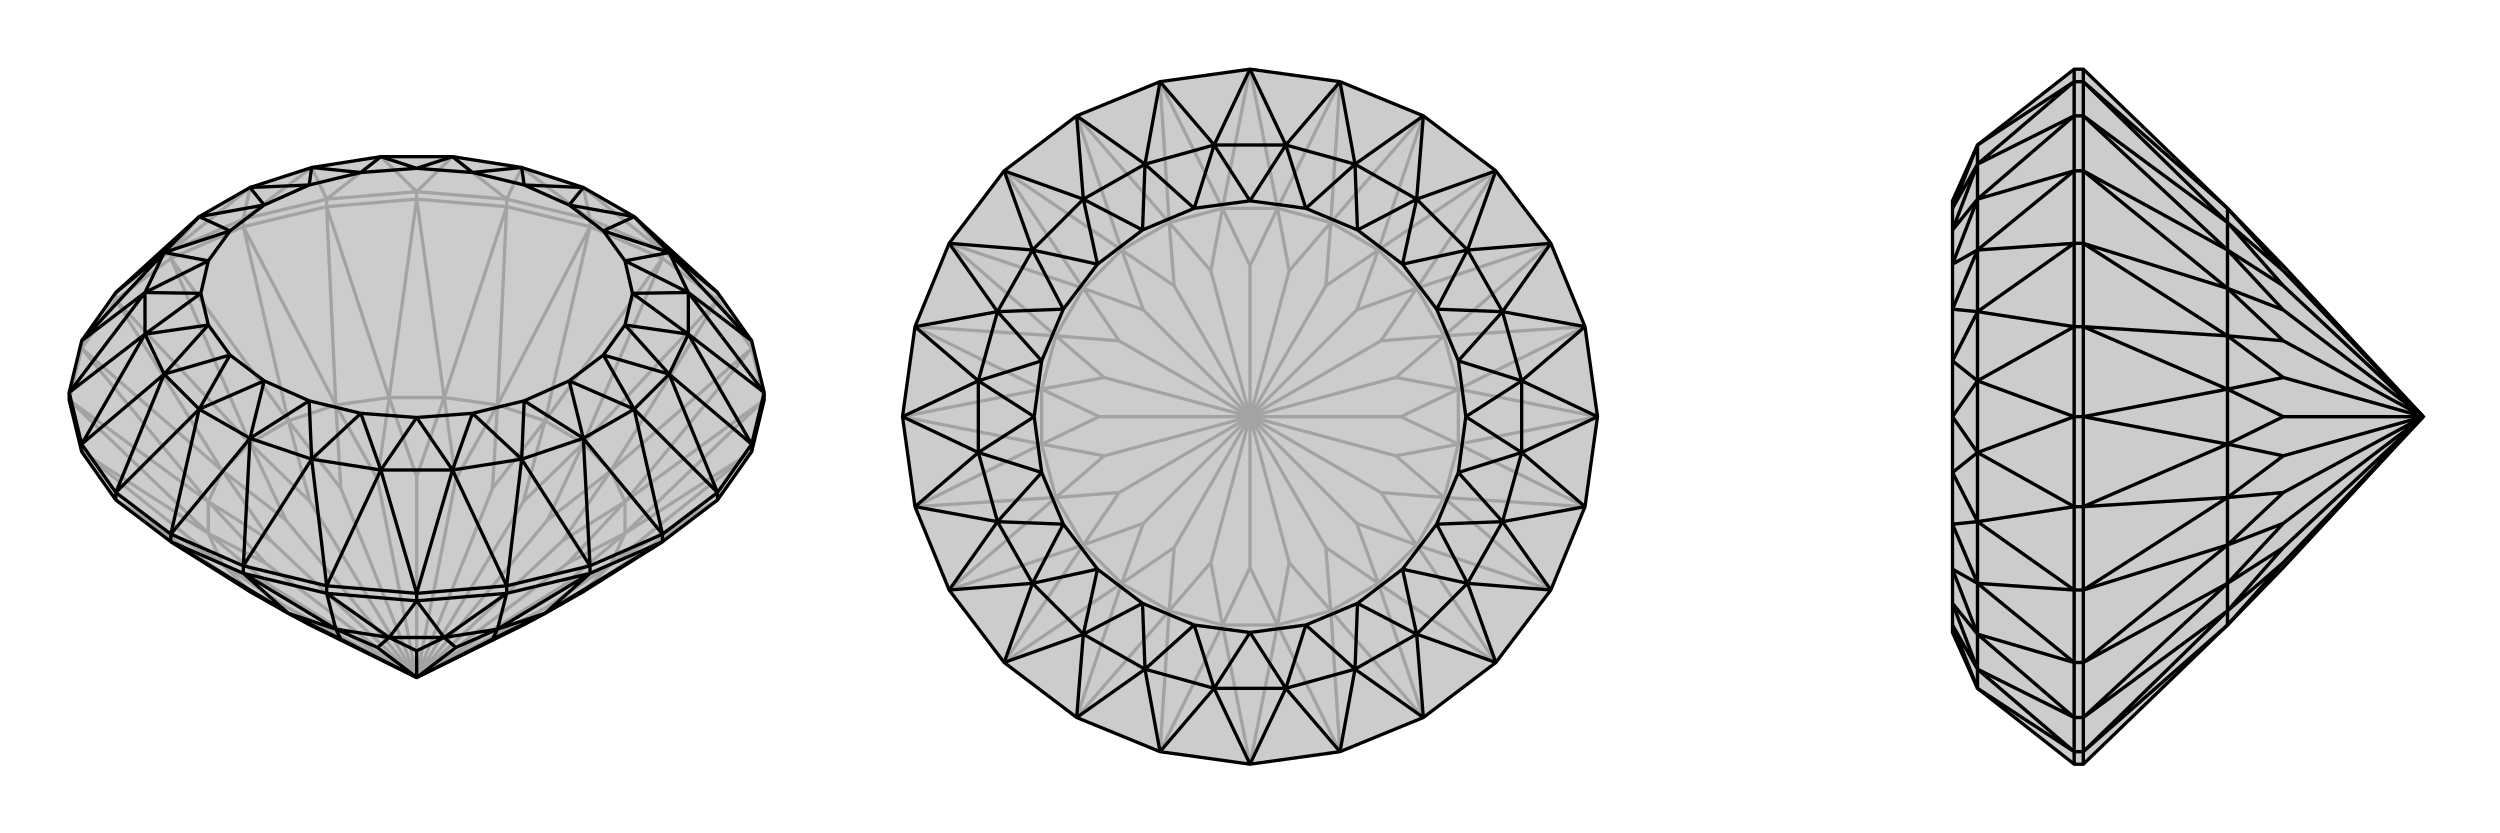
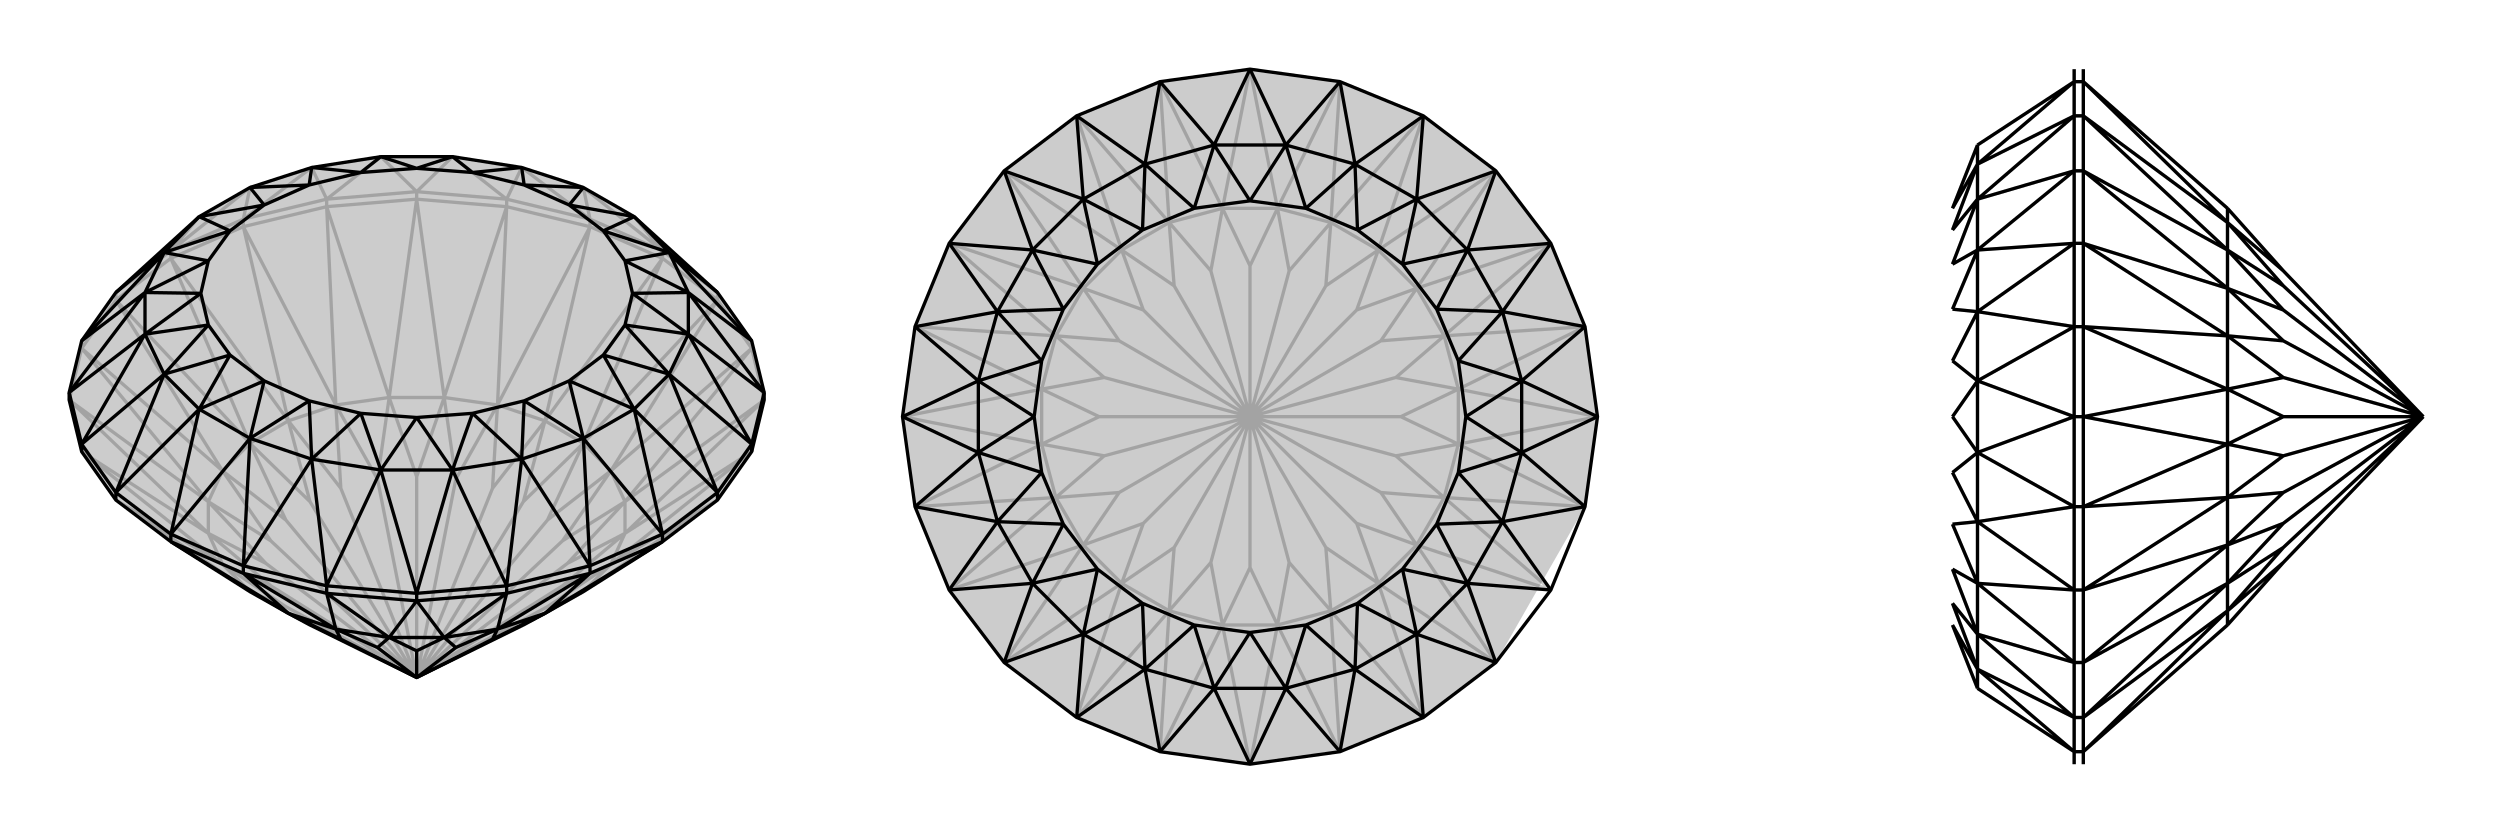
<svg xmlns="http://www.w3.org/2000/svg" viewBox="0 0 3000 1000">
  <g stroke="currentColor" stroke-width="4" fill="none" transform="translate(0 -20)">
    <path fill="currentColor" stroke="none" fill-opacity=".2" d="M861,620L902,562L917,500L917,491L902,429L861,371L761,280L700,245L626,221L543,208L457,208L374,221L300,245L239,280L139,371L98,429L83,491L83,500L98,562L139,620L205,670L300,730L346,756L372,770L500,833L628,770L654,756L700,730L795,670z" />
    <path stroke-opacity=".2" d="M902,438L902,429M861,380L861,371M795,330L795,321M708,292L708,283M608,268L608,259M500,259L500,250M392,268L392,259M292,292L292,283M205,330L205,321M139,380L139,371M98,438L98,429M917,500L902,438M861,380L902,438M861,380L795,330M795,330L708,292M708,292L608,268M608,268L500,259M500,259L392,268M292,292L392,268M292,292L205,330M205,330L139,380M139,380L98,438M98,438L83,500M861,620L700,730M861,620L733,697M902,562L733,697M902,562L750,660M917,500L750,660M917,500L750,622M902,438L750,622M902,438L733,585M861,380L733,585M861,380L700,552M795,330L700,552M795,330L654,525M708,292L654,525M708,292L597,506M608,268L597,506M608,268L533,497M500,259L533,497M500,259L467,497M392,268L467,497M392,268L403,506M292,292L403,506M292,292L346,525M205,330L346,525M205,330L300,552M139,380L300,552M139,380L267,585M98,438L267,585M98,438L250,622M83,500L250,622M83,500L250,660M98,562L250,660M98,562L267,697M139,620L267,697M139,620L300,730M700,730L733,697M733,697L750,660M750,660L750,622M750,622L733,585M733,585L700,552M700,552L654,525M654,525L597,506M597,506L533,497M533,497L467,497M467,497L403,506M403,506L346,525M346,525L300,552M300,552L267,585M267,585L250,622M250,622L250,660M250,660L267,697M300,730L267,697M700,730L628,770M700,730L657,748M733,697L657,748M733,697L675,723M500,833L657,748M750,660L675,723M750,660L681,696M500,833L675,723M750,622L681,696M750,622L675,669M500,833L681,696M733,585L675,669M733,585L657,644M500,833L675,669M700,552L657,644M700,552L628,622M500,833L657,644M654,525L628,622M654,525L591,606M500,833L628,622M597,506L591,606M597,506L547,595M500,833L591,606M533,497L547,595M533,497L500,592M500,833L547,595M467,497L500,592M467,497L453,595M500,833L500,592M403,506L453,595M403,506L409,606M500,833L453,595M346,525L409,606M346,525L372,622M500,833L409,606M300,552L372,622M300,552L343,644M500,833L372,622M267,585L343,644M267,585L325,669M500,833L343,644M250,622L325,669M250,622L319,696M500,833L325,669M250,660L319,696M250,660L325,723M500,833L319,696M267,697L325,723M267,697L343,748M500,833L325,723M300,730L372,770M300,730L343,748M500,833L343,748M795,321L861,371M139,371L205,321M205,321L292,283M292,283L392,259M392,259L500,250M500,250L608,259M608,259L708,283M795,321L708,283M795,321L761,280M795,321L700,245M205,321L239,280M205,321L300,245M292,283L300,245M292,283L374,221M392,259L374,221M392,259L457,208M500,250L457,208M500,250L543,208M608,259L543,208M608,259L626,221M708,283L626,221M708,283L700,245" />
    <path d="M861,620L902,562L917,500L917,491L902,429L861,371L761,280L700,245L626,221L543,208L457,208L374,221L300,245L239,280L139,371L98,429L83,491L83,500L98,562L139,620L205,670L300,730L346,756L372,770L500,833L628,770L654,756L700,730L795,670z" />
    <path d="M292,708L292,699M392,732L392,723M500,741L500,732M608,732L608,723M708,708L708,699M795,670L795,661M861,620L861,611M902,562L902,553M98,562L98,553M205,670L205,661M139,620L139,611M292,708L205,670M292,708L392,732M392,732L500,741M500,741L608,732M708,708L608,732M708,708L795,670M205,670L346,756M292,708L346,756M292,708L403,775M392,732L403,775M392,732L467,785M500,741L467,785M500,741L533,785M608,732L533,785M608,732L597,775M708,708L597,775M708,708L654,756M795,670L654,756M346,756L403,775M403,775L467,785M467,785L533,785M533,785L597,775M597,775L654,756M346,756L409,787M403,775L409,787M403,775L453,797M409,787L500,833M467,785L453,797M467,785L500,801M453,797L500,833M533,785L500,801M533,785L547,797M500,801L500,833M597,775L547,797M597,775L591,787M500,833L547,797M654,756L591,787M500,833L591,787M917,491L902,553M902,553L861,611M861,611L795,661M795,661L708,699M708,699L608,723M608,723L500,732M500,732L392,723M392,723L292,699M292,699L205,661M205,661L139,611M139,611L98,553M98,553L83,491M861,371L803,323M902,429L803,323M902,429L826,371M917,491L826,371M917,491L826,421M902,553L826,421M902,553L803,469M861,611L803,469M861,611L761,511M795,661L761,511M795,661L700,546M708,699L700,546M708,699L626,571M608,723L626,571M608,723L543,584M500,732L543,584M500,732L457,584M392,723L457,584M392,723L374,571M292,699L374,571M292,699L300,546M205,661L300,546M205,661L239,511M139,611L239,511M139,611L197,469M98,553L197,469M98,553L174,421M83,491L174,421M83,491L174,371M98,429L174,371M98,429L197,323M139,371L197,323M761,280L803,323M803,323L826,371M826,371L826,421M826,421L803,469M803,469L761,511M761,511L700,546M700,546L626,571M626,571L543,584M543,584L457,584M457,584L374,571M374,571L300,546M300,546L239,511M239,511L197,469M197,469L174,421M174,421L174,371M174,371L197,323M197,323L239,280M761,280L683,266M761,280L724,297M803,323L724,297M803,323L750,333M826,371L750,333M826,371L759,372M826,421L759,372M826,421L750,410M803,469L750,410M803,469L724,446M761,511L724,446M761,511L683,477M700,546L683,477M700,546L629,501M626,571L629,501M626,571L567,516M543,584L567,516M543,584L500,521M457,584L500,521M457,584L433,516M374,571L433,516M374,571L371,501M300,546L371,501M300,546L317,477M239,511L317,477M239,511L276,446M197,469L276,446M197,469L250,410M174,421L250,410M174,421L241,372M174,371L241,372M174,371L250,333M197,323L250,333M197,323L276,297M239,280L276,297M239,280L317,266M300,245L317,266M300,245L371,242M374,221L371,242M374,221L433,227M457,208L433,227M457,208L500,222M543,208L500,222M543,208L567,227M626,221L567,227M626,221L629,242M700,245L683,266M700,245L629,242M683,266L724,297M724,297L750,333M750,333L759,372M759,372L750,410M750,410L724,446M724,446L683,477M683,477L629,501M629,501L567,516M567,516L500,521M500,521L433,516M433,516L371,501M371,501L317,477M317,477L276,446M276,446L250,410M250,410L241,372M241,372L250,333M250,333L276,297M276,297L317,266M317,266L371,242M371,242L433,227M433,227L500,222M500,222L567,227M567,227L629,242M683,266L629,242" />
  </g>
  <g stroke="currentColor" stroke-width="4" fill="none" transform="translate(1000 0)">
-     <path fill="currentColor" stroke="none" fill-opacity=".2" d="M608,98L708,139L795,205L861,292L902,392L917,500L902,608L861,708L795,795L708,861L608,902L500,917L392,902L292,861L205,795L139,708L98,608L83,500L98,392L139,292L205,205L292,139L392,98L500,83z" />
+     <path fill="currentColor" stroke="none" fill-opacity=".2" d="M608,98L708,139L795,205L861,292L902,392L917,500L902,608L795,795L708,861L608,902L500,917L392,902L292,861L205,795L139,708L98,608L83,500L98,392L139,292L205,205L292,139L392,98L500,83z" />
    <path stroke-opacity=".2" d="M500,917L533,750M500,917L467,750M608,902L533,750M608,902L597,733M708,861L597,733M708,861L654,700M795,795L654,700M795,795L700,654M861,708L700,654M861,708L733,597M902,608L733,597M902,608L750,533M917,500L750,533M917,500L750,467M902,392L750,467M902,392L733,403M861,292L733,403M861,292L700,346M795,205L700,346M795,205L654,300M708,139L654,300M708,139L597,267M608,98L597,267M608,98L533,250M500,83L533,250M500,83L467,250M392,98L467,250M392,98L403,267M292,139L403,267M292,139L346,300M205,205L346,300M205,205L300,346M139,292L300,346M139,292L267,403M98,392L267,403M98,392L250,467M83,500L250,467M83,500L250,533M98,608L250,533M98,608L267,597M139,708L267,597M139,708L300,654M205,795L300,654M205,795L346,700M292,861L346,700M292,861L403,733M392,902L403,733M392,902L467,750M533,750L467,750M533,750L597,733M597,733L654,700M654,700L700,654M700,654L733,597M733,597L750,533M750,533L750,467M750,467L733,403M733,403L700,346M700,346L654,300M654,300L597,267M597,267L533,250M533,250L467,250M467,250L403,267M403,267L346,300M346,300L300,346M300,346L267,403M267,403L250,467M250,467L250,533M250,533L267,597M267,597L300,654M300,654L346,700M346,700L403,733M467,750L403,733M533,750L500,681M533,750L547,675M597,733L547,675M597,733L591,657M547,675L500,500M654,700L591,657M654,700L628,628M591,657L500,500M700,654L628,628M700,654L657,591M628,628L500,500M733,597L657,591M733,597L675,547M500,500L657,591M750,533L675,547M750,533L681,500M500,500L675,547M750,467L681,500M750,467L675,453M500,500L681,500M733,403L675,453M733,403L657,409M500,500L675,453M700,346L657,409M700,346L628,372M500,500L657,409M654,300L628,372M654,300L591,343M500,500L628,372M597,267L591,343M597,267L547,325M500,500L591,343M533,250L547,325M533,250L500,319M500,500L547,325M467,250L500,319M467,250L453,325M500,500L500,319M403,267L453,325M403,267L409,343M500,500L453,325M346,300L409,343M346,300L372,372M500,500L409,343M300,346L372,372M300,346L343,409M500,500L372,372M267,403L343,409M267,403L325,453M500,500L343,409M250,467L325,453M250,467L319,500M500,500L325,453M250,533L319,500M250,533L325,547M500,500L319,500M267,597L325,547M267,597L343,591M500,500L325,547M300,654L343,591M300,654L372,628M500,500L343,591M346,700L372,628M346,700L409,657M500,500L372,628M403,733L409,657M403,733L453,675M500,500L409,657M467,750L500,681M467,750L453,675M500,500L500,681M500,500L453,675" />
    <path d="M608,98L708,139L795,205L861,292L902,392L917,500L902,608L861,708L795,795L708,861L608,902L500,917L392,902L292,861L205,795L139,708L98,608L83,500L98,392L139,292L205,205L292,139L392,98L500,83z" />
    <path d="M500,83L543,174M500,83L457,174M608,98L543,174M608,98L626,197M708,139L626,197M708,139L700,239M795,205L700,239M795,205L761,300M861,292L761,300M861,292L803,374M902,392L803,374M902,392L826,457M917,500L826,457M917,500L826,543M902,608L826,543M902,608L803,626M861,708L803,626M861,708L761,700M795,795L761,700M795,795L700,761M708,861L700,761M708,861L626,803M608,902L626,803M608,902L543,826M500,917L543,826M500,917L457,826M392,902L457,826M392,902L374,803M292,861L374,803M292,861L300,761M205,795L300,761M205,795L239,700M139,708L239,700M139,708L197,626M98,608L197,626M98,608L174,543M83,500L174,543M83,500L174,457M98,392L174,457M98,392L197,374M139,292L197,374M139,292L239,300M205,205L239,300M205,205L300,239M292,139L300,239M292,139L374,197M392,98L374,197M392,98L457,174M543,174L457,174M543,174L626,197M626,197L700,239M700,239L761,300M761,300L803,374M803,374L826,457M826,457L826,543M826,543L803,626M803,626L761,700M761,700L700,761M700,761L626,803M626,803L543,826M543,826L457,826M457,826L374,803M374,803L300,761M300,761L239,700M239,700L197,626M197,626L174,543M174,543L174,457M174,457L197,374M197,374L239,300M239,300L300,239M300,239L374,197M457,174L374,197M543,174L500,241M543,174L567,250M626,197L567,250M626,197L629,276M700,239L629,276M700,239L683,317M761,300L683,317M761,300L724,371M803,374L724,371M803,374L750,433M826,457L750,433M826,457L759,500M826,543L759,500M826,543L750,567M803,626L750,567M803,626L724,629M761,700L724,629M761,700L683,683M700,761L683,683M700,761L629,724M626,803L629,724M626,803L567,750M543,826L567,750M543,826L500,759M457,826L500,759M457,826L433,750M374,803L433,750M374,803L371,724M300,761L371,724M300,761L317,683M239,700L317,683M239,700L276,629M197,626L276,629M197,626L250,567M174,543L250,567M174,543L241,500M174,457L241,500M174,457L250,433M197,374L250,433M197,374L276,371M239,300L276,371M239,300L317,317M300,239L317,317M300,239L371,276M374,197L371,276M374,197L433,250M457,174L500,241M457,174L433,250M500,241L567,250M567,250L629,276M629,276L683,317M683,317L724,371M724,371L750,433M750,433L759,500M759,500L750,567M750,567L724,629M724,629L683,683M683,683L629,724M629,724L567,750M567,750L500,759M500,759L433,750M433,750L371,724M371,724L317,683M317,683L276,629M276,629L250,567M250,567L241,500M241,500L250,433M250,433L276,371M276,371L317,317M317,317L371,276M371,276L433,250M500,241L433,250" />
  </g>
  <g stroke="currentColor" stroke-width="4" fill="none" transform="translate(2000 0)">
-     <path fill="currentColor" stroke="none" fill-opacity=".2" d="M673,250L740,319L908,500L740,681L673,750L500,917L489,917L373,826L343,759L343,750L343,724L343,683L343,629L343,567L343,500L343,433L343,371L343,317L343,276L343,250L343,241L373,174L489,83L500,83z" />
    <path stroke-opacity=".2" d="M500,98L489,98M500,139L489,139M500,205L489,205M500,292L489,292M500,392L489,392M500,500L489,500M500,608L489,608M500,708L489,708M500,795L489,795M500,861L489,861M500,902L489,902M500,83L500,98M500,98L500,139M500,139L500,205M500,205L500,292M500,392L500,292M500,392L500,500M500,500L500,608M500,608L500,708M500,708L500,795M500,795L500,861M500,902L500,861M500,902L500,917M500,98L673,250M500,98L673,267M500,139L673,267M500,139L673,300M500,205L673,300M500,205L673,346M500,292L673,346M500,292L673,403M500,392L673,403M500,392L673,467M500,500L673,467M500,500L673,533M500,608L673,533M500,608L673,597M500,708L673,597M500,708L673,654M500,795L673,654M500,795L673,700M500,861L673,700M500,861L673,733M500,902L673,733M500,902L673,750M673,250L673,267M673,267L673,300M673,300L673,346M673,346L673,403M673,403L673,467M673,467L673,533M673,533L673,597M673,597L673,654M673,654L673,700M673,700L673,733M673,750L673,733M673,250L740,325M673,267L740,325M673,267L740,343M908,500L740,325M673,300L740,343M673,300L740,372M908,500L740,343M673,346L740,372M673,346L740,409M908,500L740,372M673,403L740,409M673,403L740,453M908,500L740,409M673,467L740,453M673,467L740,500M908,500L740,453M673,533L740,500M673,533L740,547M908,500L740,500M673,597L740,547M673,597L740,591M908,500L740,547M673,654L740,591M673,654L740,628M908,500L740,591M673,700L740,628M673,700L740,657M908,500L740,628M673,733L740,657M673,733L740,675M908,500L740,657M673,750L740,675M908,500L740,675M489,917L489,902M489,902L489,861M489,861L489,795M489,795L489,708M489,708L489,608M489,608L489,500M489,500L489,392M489,392L489,292M489,292L489,205M489,205L489,139M489,139L489,98M489,83L489,98M489,902L373,826M489,902L373,803M489,861L373,803M489,861L373,761M489,795L373,761M489,795L373,700M489,708L373,700M489,708L373,626M489,608L373,626M489,608L373,543M489,500L373,543M489,500L373,457M489,392L373,457M489,392L373,374M489,292L373,374M489,292L373,300M489,205L373,300M489,205L373,239M489,139L373,239M489,139L373,197M489,98L373,197M489,98L373,174M373,826L373,803M373,803L373,761M373,761L373,700M373,700L373,626M373,626L373,543M373,543L373,457M373,457L373,374M373,374L373,300M373,300L373,239M373,239L373,197M373,174L373,197M373,826L343,750M373,803L343,750M373,803L343,724M373,761L343,724M373,761L343,683M373,700L343,683M373,700L343,629M373,626L343,629M373,626L343,567M373,543L343,567M373,543L343,500M373,457L343,500M373,457L343,433M373,374L343,433M373,374L343,371M373,300L343,371M373,300L343,317M373,239L343,317M373,239L343,276M373,197L343,276M373,197L343,250M373,174L343,250" />
-     <path d="M673,250L740,319L908,500L740,681L673,750L500,917L489,917L373,826L343,759L343,750L343,724L343,683L343,629L343,567L343,500L343,433L343,371L343,317L343,276L343,250L343,241L373,174L489,83L500,83z" />
    <path d="M500,902L489,902M500,861L489,861M500,795L489,795M500,708L489,708M500,608L489,608M500,500L489,500M500,392L489,392M500,292L489,292M500,205L489,205M500,139L489,139M500,98L489,98M500,902L500,917M500,902L500,861M500,861L500,795M500,795L500,708M500,608L500,708M500,608L500,500M500,500L500,392M500,392L500,292M500,292L500,205M500,205L500,139M500,98L500,139M500,98L500,83M500,902L673,750M500,902L673,733M500,861L673,733M500,861L673,700M500,795L673,700M500,795L673,654M500,708L673,654M500,708L673,597M500,608L673,597M500,608L673,533M500,500L673,533M500,500L673,467M500,392L673,467M500,392L673,403M500,292L673,403M500,292L673,346M500,205L673,346M500,205L673,300M500,139L673,300M500,139L673,267M500,98L673,267M500,98L673,250M673,750L673,733M673,733L673,700M673,700L673,654M673,654L673,597M673,597L673,533M673,533L673,467M673,467L673,403M673,403L673,346M673,346L673,300M673,300L673,267M673,267L673,250M673,750L740,675M673,733L740,675M673,733L740,657M740,675L908,500M673,700L740,657M673,700L740,628M740,657L908,500M673,654L740,628M673,654L740,591M740,628L908,500M673,597L740,591M673,597L740,547M908,500L740,591M673,533L740,547M673,533L740,500M908,500L740,547M673,467L740,500M673,467L740,453M908,500L740,500M673,403L740,453M673,403L740,409M908,500L740,453M673,346L740,409M673,346L740,372M908,500L740,409M673,300L740,372M673,300L740,343M908,500L740,372M673,267L740,343M673,267L740,325M908,500L740,343M673,250L740,325M908,500L740,325M489,83L489,98M489,98L489,139M489,139L489,205M489,205L489,292M489,292L489,392M489,392L489,500M489,500L489,608M489,608L489,708M489,708L489,795M489,795L489,861M489,861L489,902M489,902L489,917M489,98L373,174M489,98L373,197M489,139L373,197M489,139L373,239M489,205L373,239M489,205L373,300M489,292L373,300M489,292L373,374M489,392L373,374M489,392L373,457M489,500L373,457M489,500L373,543M489,608L373,543M489,608L373,626M489,708L373,626M489,708L373,700M489,795L373,700M489,795L373,761M489,861L373,761M489,861L373,803M489,902L373,803M489,902L373,826M373,174L373,197M373,197L373,239M373,239L373,300M373,300L373,374M373,374L373,457M373,457L373,543M373,543L373,626M373,626L373,700M373,700L373,761M373,761L373,803M373,803L373,826M373,174L343,250M373,197L343,250M373,197L343,276M373,239L343,276M373,239L343,317M373,300L343,317M373,300L343,371M373,374L343,371M373,374L343,433M373,457L343,433M373,457L343,500M373,543L343,500M373,543L343,567M373,626L343,567M373,626L343,629M373,700L343,629M373,700L343,683M373,761L343,683M373,761L343,724M373,803L343,724M373,803L343,750M373,826L343,750" />
  </g>
</svg>